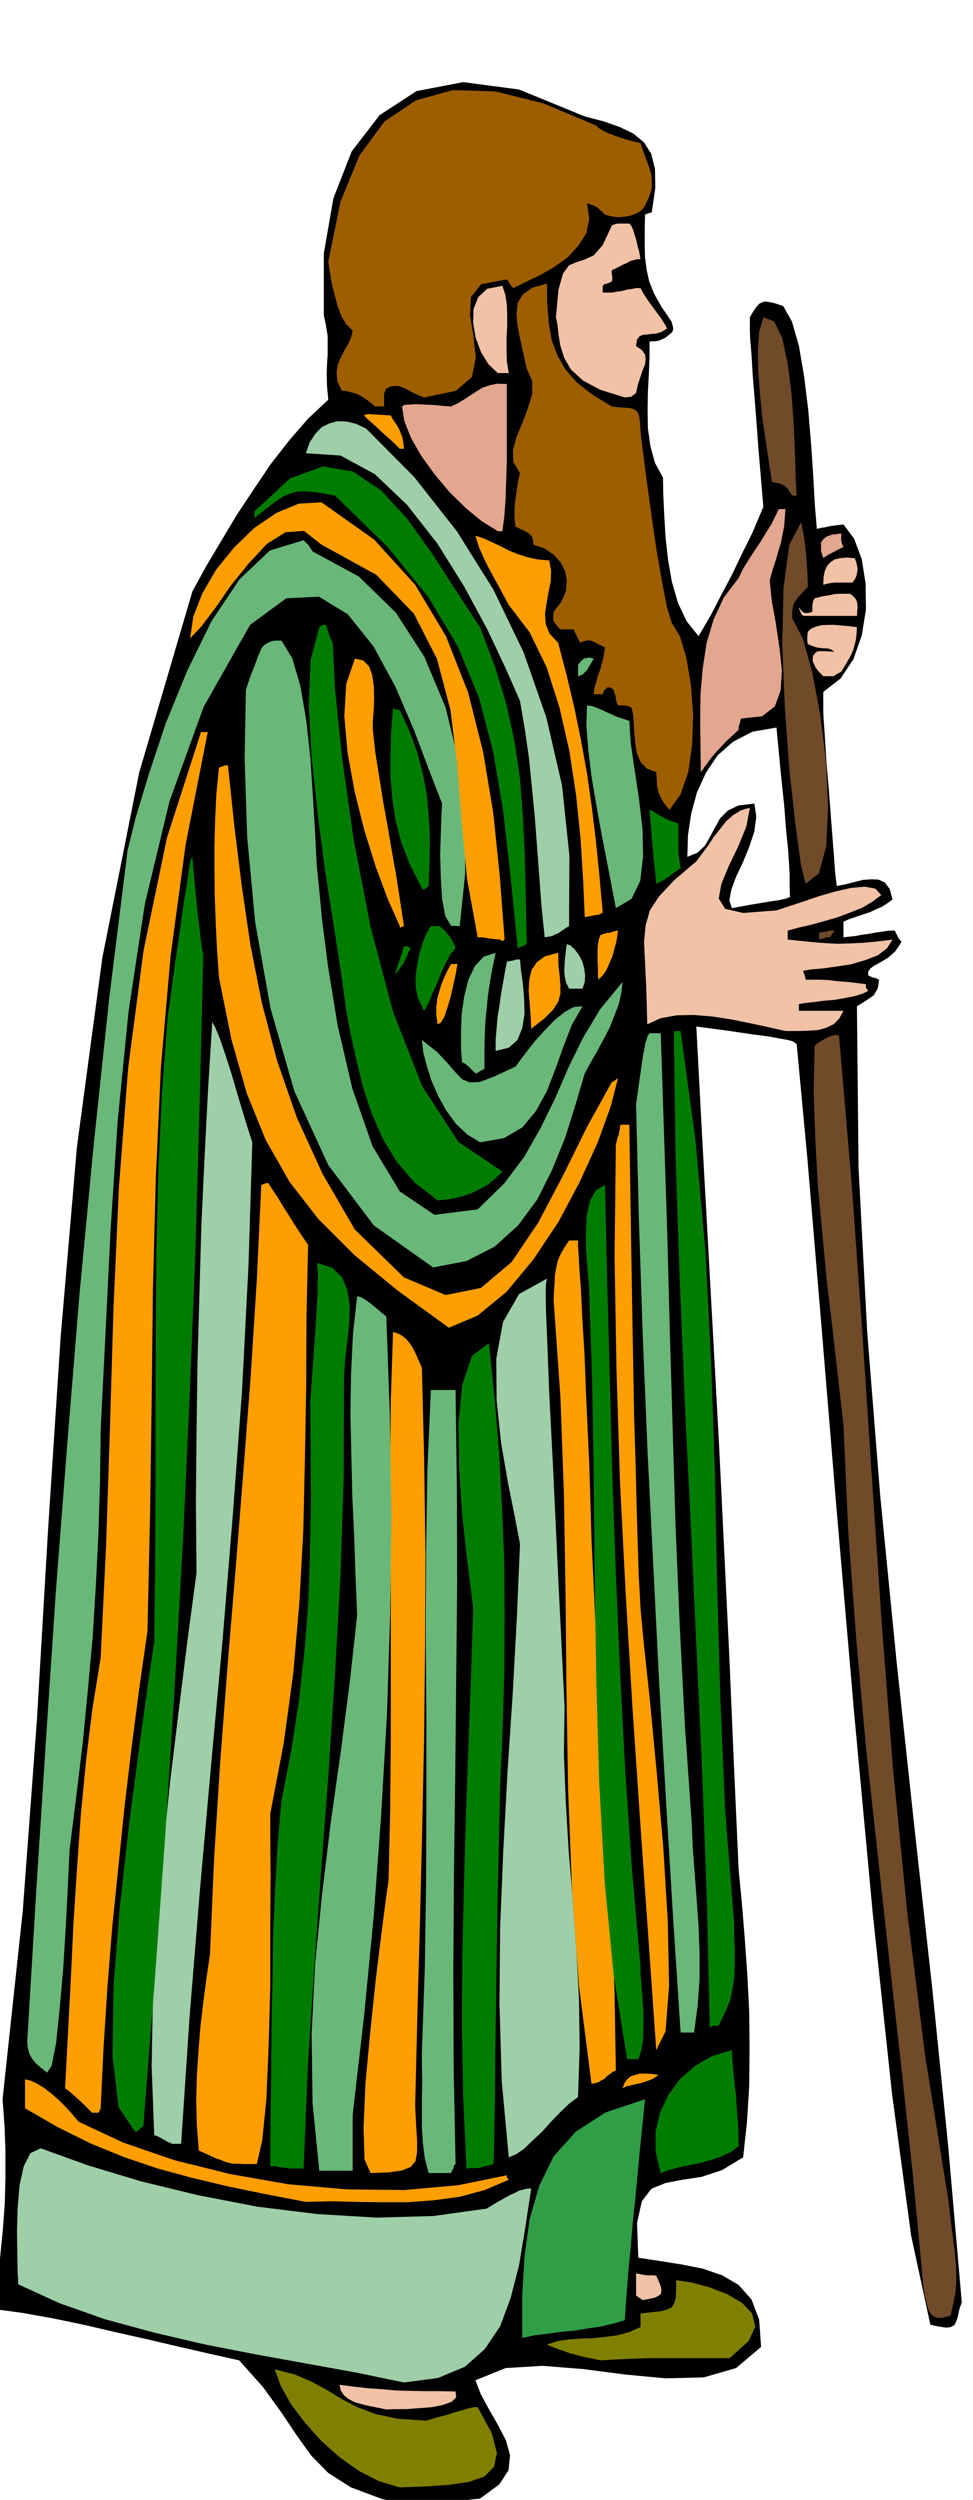
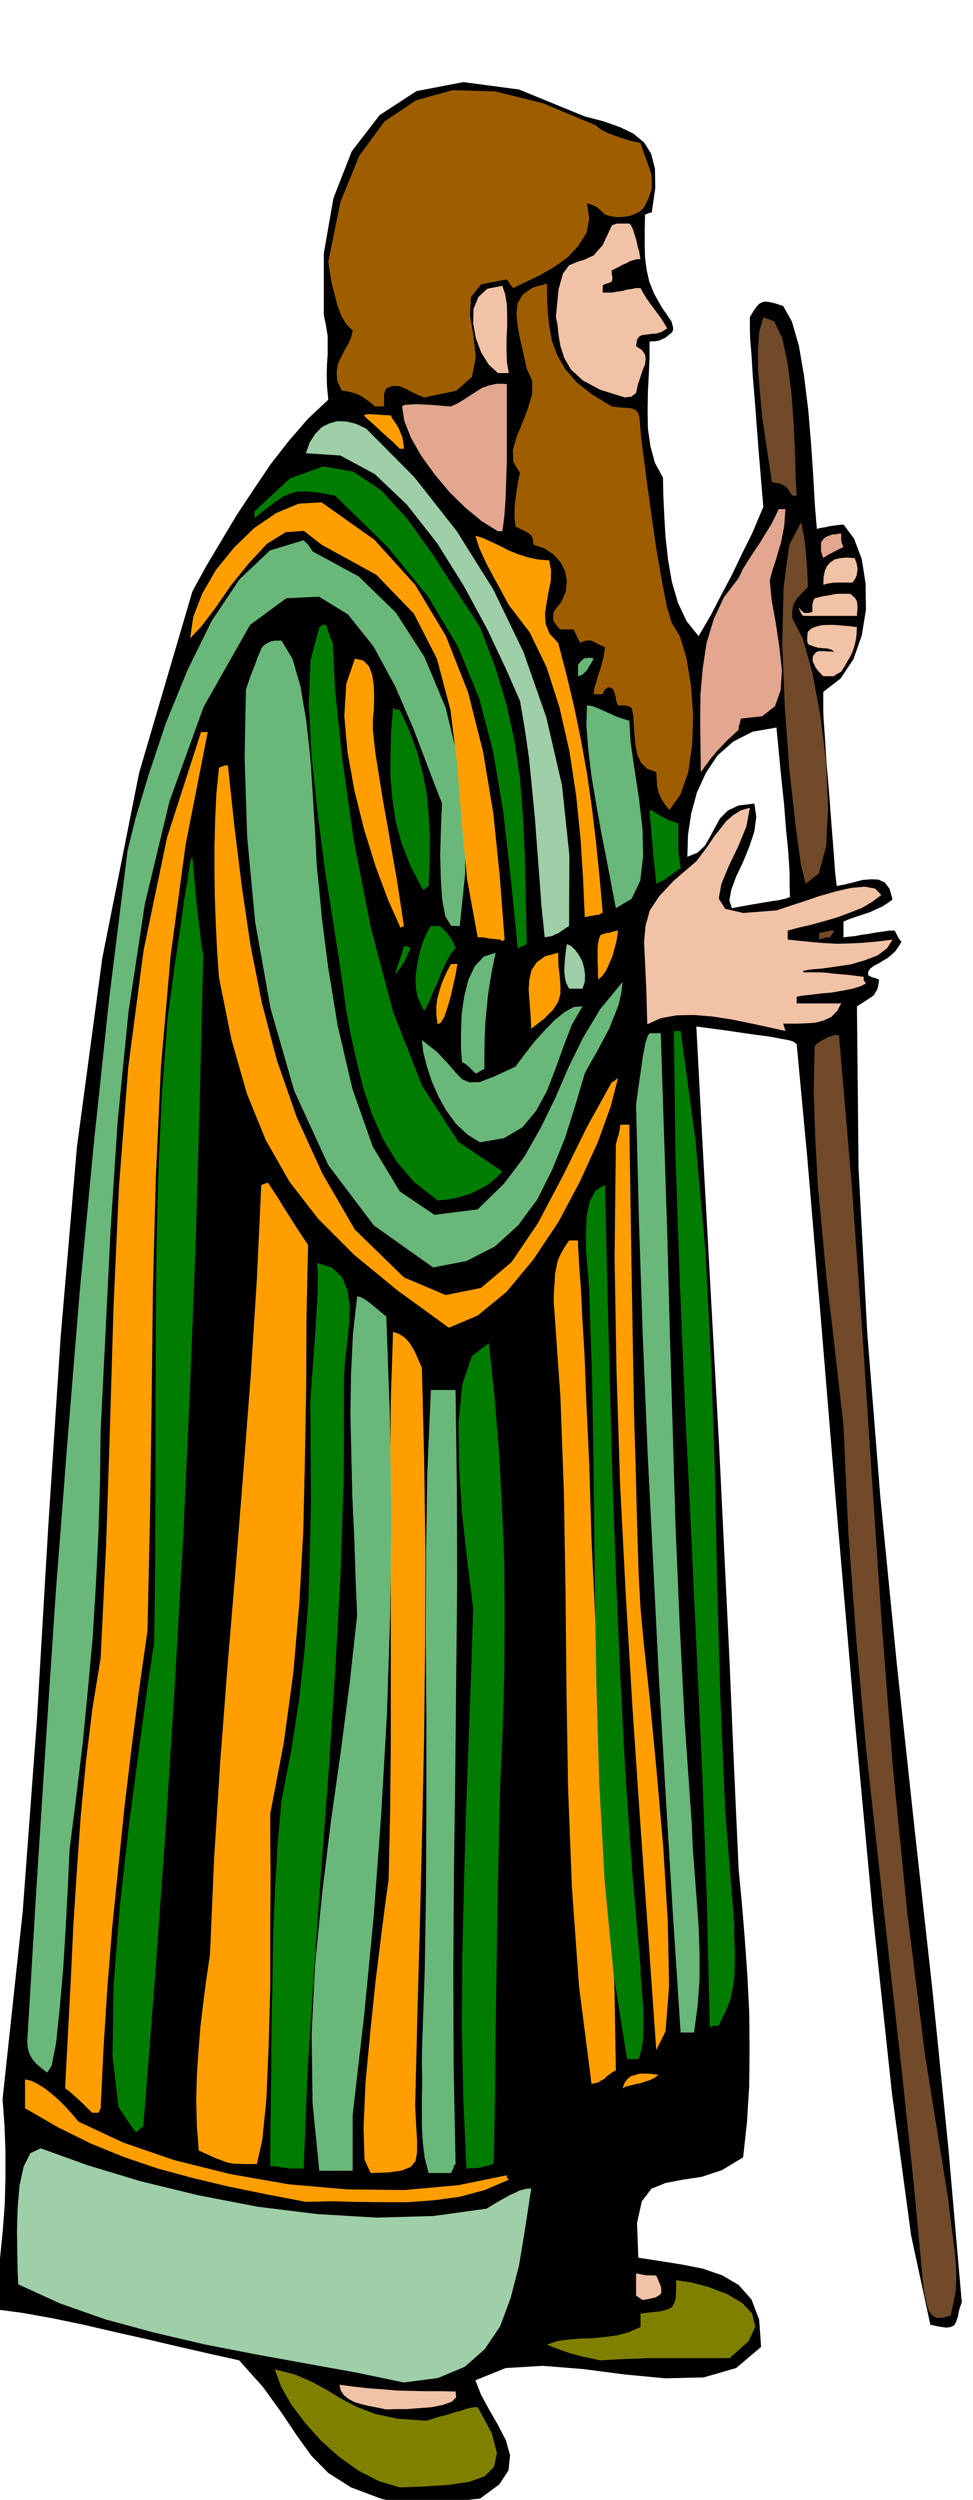
<svg xmlns="http://www.w3.org/2000/svg" width="490.455" height="1259.248" fill-rule="evenodd" stroke-linecap="round" preserveAspectRatio="none" viewBox="0 0 3035 7793">
  <style>.pen1{stroke:none}.brush2{fill:olive}.brush3{fill:#f2c2a6}.brush4{fill:#9ecfa8}.brush6{fill:#704a29}.brush7{fill:#ff9e00}.brush8{fill:#69b87a}.brush9{fill:#007d00}.brush10{fill:#9e5e00}.brush11{fill:#e3a68f}</style>
  <path d="m1323 7817-132-27-96-36-71-45-53-54-46-64-47-70-57-79-75-84-94-21-96-22-98-23-98-22-99-23-96-20-95-17-90-12 11-84 10-83 8-82 6-81 2-82v-81l-3-81-6-80 63-587 44-593 35-597 39-597 51-595 79-588 115-578 166-565 42-77 47-79 49-82 53-80 54-80 57-73 59-68 63-59-4-42-1-36 1-33 2-29v-59l-5-31-7-34V790l30-172 57-146 87-113 115-75 146-28 174 23 205 84 58 15 51 18 42 20 34 28 22 35 12 47 1 60-11 76-11 3-10 4-1 50v45l1 39 5 38 8 36 15 38 23 41 32 47 1 5 2 6 1 5 1 6-2 8-3 4-11 9-9 7-9 4-8 4-9 2-8 1h-8l-7 1v47l-2 53-3 55-1 59 1 57 8 56 14 51 25 46 1 54 3 64 4 68 8 71 12 69 19 65 27 57 37 46 13-22 25-43 30-58 35-66 33-69 31-62 22-52 13-31-15-178-10-133-8-98-4-67-4-46-1-30v-39l11-19 10-14 8-9 10-5 10-2 14 2 17 4 24 8 27 48 22 76 16 94 13 105 9 107 7 104 5 90 6 71 2-1 6-1 7-2 10-1 11-3 13-2 15-2 19-2 33 44 24 64 12 76 1 82-13 80-26 74-40 60-54 42v62l1 22 4 56 5 79 8 93 7 94 7 88 5 69 5 42 26-5 28-7 27-7 27-2 22 1 20 9 15 20 9 33-15 11-17 11-18 8-19 9-21 7-21 7-21 7-21 9v49l16-2 20-2 21-4 23-3 21-4 22-3 19-3h18l5 10 5 10 5 8 6 7-10 16-10 14-12 11-12 10-14 8-13 8-14 7-12 9-7 10v11l5 3 9 4 9 2 11 5-2 16-3 13-6 10-6 10-10 7-12 8-14 9-16 10 5 504 27 512 41 514 51 516 55 511 56 505 50 495 42 483-8 23-4 21-5 15-6 12-11 6-14 2-22-3-28-6-60-278-60-445-60-562-58-625-55-637-49-594-42-499-33-352-6-5-7-4-14-4-23-4-37-7-54-7-74-11-98-13 17 323 18 327 18 326 18 330 16 329 16 330 14 331 15 332 10 104 9 110 8 113 6 116 1 115-1 116-7 113-12 110-66 40-64 21-60 9-52 10-44 18-30 39-15 68 4 108 66 10 69 11 66 13 61 21 51 30 40 45 24 63 6 85-78 66-101 29-119 3-127-12-131-17-126-10-115 7-94 38 17 44 26 48 27 47 25 48 13 47-5 47-29 44-60 44-22 2-22 3-22 4-21 5-23 3-22 4-21 3-21 4zm960-4986 54-10 42-7 30-5 21-3 13-3 10-2 5-3 6-1-1-38v-34l-2-36-3-43-6-58-6-78-11-105-13-137-75 13-60 31-49 43-36 54-28 61-18 66-10 67-2 68 32-13 23-22 16-28 15-28 16-29 24-24 33-16 50-6 6 41-6 46-16 48-20 49-21 44-15 41-6 33 8 24z" class="pen1" style="fill:#000" />
  <path d="m1247 7754-64-19-63-32-62-44-56-50-51-57-43-57-32-57-19-52 63 16 53 23 46 25 46 28 48 25 57 22 71 15 89 6 36-11 31-8 24-8 20-5 14-5 13-3 11-2h11l44 81 16 62-9 43-30 30-49 17-62 9-73 5-80 3z" class="pen1 brush2" />
  <path d="m1205 7511-29-6-26-5-24-6-21-6-18-10-14-11-10-15-4-18 45 6 45 5 43 3 45 4 43 1 45 1h46l50 1 2 18-14 14-28 10-35 7-40 3-40 3h-35l-26 1z" class="pen1 brush3" />
  <path d="m1260 7427-149-31-155-28-160-29-159-31-158-37-151-41-142-50-129-59-2-39-1-57-1-70 2-72 6-71 13-59 21-41 32-15 147 53 166 50 177 43 186 36 187 23 185 11 177-5 166-23 31-19 25-14 18-10 16-7 11-6 12-3 11-3 15-1-19 125-19 115-26 101-33 89-48 71-62 55-84 35-106 14z" class="pen1 brush4" />
  <path d="m1873 7358-28-6-25-5-22-6-20-5-19-7-18-6-18-7-17-7 32-11 35-5 37-3 39-1 38-4 38-5 37-10 36-16v-42l34-4 28-3 20-5 15-7 8-13 5-17 1-24v-31l47 7 56 15 55 21 48 28 31 33 10 41-21 45-59 53h-253l-51 2-50 2-49 3z" class="pen1 brush2" />
-   <path d="M1629 7288v-131l7-123 16-116 30-104 45-92 69-77 93-60 123-41-17 167-12 129-10 97-6 74-6 57-4 52-4 51-4 62-35 10-37 9-41 6-42 7-44 4-42 6-41 5-38 8z" class="pen1" style="fill:#309e47" />
  <path d="m2881 7135-32-339-36-338-38-338-37-336-37-337-30-335-25-335-15-333-17-150-17-150-18-150-14-149-14-150-8-146-5-145 3-142 5-7 9-6 9-6 12-6 11-6 11-3 9-2 10 2 39 456 33 457 30 457 31 457 35 454 45 453 56 449 72 446 7 60 7 55 6 47 4 44 1 40-2 39-7 37-9 40-24 6-17 1-13-6-9-9-8-15-4-18-5-21-4-22z" class="pen1 brush6" />
  <path d="m2005 7170-11-7-10-7v-69l7 1 8 2 8 1 8 2h23l9 1 8 18 6 15 2 12-1 11-7 6-11 6-17 4-22 4z" class="pen1 brush3" />
  <path d="m954 6864-125-24-117-24-113-27-107-29-106-36-103-42-103-51-102-59v-90l18 4 21 10 21 13 23 18 21 18 22 22 21 23 20 24 139 65 160 55 173 43 182 32 183 16 179 2 168-15 152-31v7l6 7-75 32-78 21-81 11-80 6h-82l-81-1-80-2-76 2z" class="pen1 brush7" />
  <path d="m1156 6774-19-42-3-99 6-140 15-159 17-163 18-145 14-109 8-54 5-217 2-215v-429l-2-214v-213l2-212 7-211 16 5 14 8 11 9 11 13 9 14 9 17 9 21 11 25 7 284 4 287-1 288-3 288-6 288-7 289-8 288-7 289 3 60 3 48v36l-5 28-15 18-27 11-41 6-57 2z" class="pen1 brush7" />
  <path d="m1337 6774-12-46-6-47-3-49v-98l1-47-1-46v-43l9-261 4-261 1-260v-258l-2-259 1-257 4-256 11-253h77l4 299 1 300-3 300-3 302-4 300-2 303 1 303 6 306-5 5-2 9-4 7-3 7h-70z" class="pen1 brush8" />
-   <path d="m2061 6774-16-66v-63l14-60 26-55 37-50 46-40 54-31 61-18 2 36 3 36 4 36 4 36 2 36 3 38 2 39 1 42-24 18-29 14-32 11-32 9-35 7-33 7-31 8-27 10z" class="pen1 brush9" />
  <path d="M1052 6767h-56l-21-210-3-216 11-219 22-221 27-222 31-219 28-216 23-209-5-119-4-123-6-127-3-128-3-129 2-127 6-124 13-117 10 2 10 5 9 6 11 8 10 8 12 10 13 11 16 13 11 308 5 310-4 311-10 312-18 312-23 313-30 311-36 312v174h-48z" class="pen1 brush8" />
  <path d="m906 6760-9-1-7-1-9-1-7-1-8-2-8-1h-15l1-145 2-145 1-145 3-144 2-144 6-141 8-140 12-136 31-159 24-156 17-155 12-153 5-155 3-154-1-156-1-157 9-127 7-95 4-70 3-49v-34l1-23-2-17-1-16 47 15 31 30 17 41 7 50-2 54-6 58-7 58-3 55-1 308-10 307-17 305-20 306-23 305-22 307-20 310-13 314h-41zm549 0-10-219-4-219 1-219 5-219 6-219 8-217 8-217 7-216-8-66-13-104-14-130-9-141-2-138 12-120 30-89 53-40 18 174 14 172 9 169 7 169 1 169-1 172-5 176-8 183-8 348-4 272-3 203-1 147-2 98-1 60-1 32-1 15-15 4-11 3-9 2-7 3h-9l-9 1h-11l-13 1z" class="pen1 brush9" />
  <path d="m760 6746-17-1h-14l-12-2-12-3-15-6-17-6-24-11-29-13-6-78-2-78 2-77 5-76 6-76 9-76 10-76 11-75 13-301 19-300 23-301 25-300 24-301 23-299 19-299 14-297 10-4 11-3 15 23 16 24 15 25 16 25 15 24 16 25 16 24 16 24-5 223-1 224-4 222-5 222-12 221-19 221-30 220-42 220v66l1 125-1 163v184l-5 184-7 167-13 129-17 74h-41z" class="pen1 brush7" />
-   <path d="m1587 6725-22-237-7-240 2-241 10-241 13-242 16-240 13-238 10-233-15-79-22-109-22-127-14-133-1-130 21-114 50-87 87-48-3 15-1 28 1 55 4 99 6 157 12 232 15 321 21 428-2 149 6 151 9 152 13 153 11 153 8 153 2 152-5 153-28 21-28 27-29 30-28 31-30 28-26 25-25 17-22 9zm-1050-42-9-4-7-3-6-4-6-3-7-4-7-4-7-3-7-2-8-215 4-220 11-224 20-223 23-224 27-221 27-217 28-209-2-219 2-217 3-217 6-214 6-215 10-212 11-213 13-210 9 16 15 36 17 50 19 59 18 62 18 60 16 52 13 40-12 386-20 388-29 390-32 391-36 391-35 392-32 392-26 392h-28z" class="pen1 brush4" />
  <path d="m419 6642-49-73-19-158 3-218 20-251 29-259 32-241 27-197 19-126 3-246 1-246v-246l1-244 2-245 6-242 11-241 18-237 22-162 18-121 12-87 10-58 5-38 4-20 3-10 3-5 6 68 5 53 4 41 4 33 3 26 3 25 3 27 6 33-11 453-13 456-18 456-21 457-26 457-29 457-33 457-36 458-8 6-5 5-4 3-3 3h-4l-4-3z" class="pen1 brush9" />
  <path d="m287 6586-11-11-10-10-11-11-10-9-11-10-10-9-11-9-10-7 9-171 9-170 8-171 11-170 12-169 16-167 20-164 26-160 17-352 12-365 11-374 17-376 29-374 48-365 73-351 106-329h21l-69 351-47 348-30 345-16 346-9 346-4 350-5 354-8 362-26 182-24 185-22 185-19 186-19 186-15 188-12 187-9 189-4 9-3 5h-20zm1655-76 6-17 9-12 11-9 14-4 14-4h18l19 1 21 3-12 9-14 7-15 5-15 5-16 3-15 4-14 3-11 6zm-97-14-39-305-22-306-12-308-5-307-3-308-5-305-11-303-21-299 1-32 2-26 1-24 4-20 4-21 8-19 12-22 16-24h28v18l2 28 2 41 5 63 4 85 7 117 6 151 9 193 7 234 11 234 13 235 15 236 13 236 12 238 8 238 4 240-10 5-9 7-9 6-7 8-10 5-9 6-11 3-11 2z" class="pen1 brush7" />
  <path d="m147 6461-19-15-14-12-10-11-6-9-6-11-3-10-3-13-1-16 28-468 30-466 31-466 36-465 38-465 44-463 49-462 57-458 25-101 41-136 53-159 67-164 76-155 87-130 95-90 105-32 5 5 9 9 7 10 7 11 144 78 116 113 89 138 66 158 41 169 20 175v173l-17 164-27-1-18-30-10-53-4-66-2-72 2-68 2-57 2-35-40-103-48-127-58-135-68-125-80-100-90-55-102 5-113 83-145 256-106 293-77 320-51 336-34 342-22 339-16 324-15 300-2 161-5 162-8 162-10 163-15 163-16 165-20 165-21 167-2 42-4 87-6 115-8 129-11 124-11 106-14 71-14 21z" class="pen1 brush8" />
  <path d="m1956 6419-42-264-28-290-17-309-9-317-5-321-3-314-5-301-9-276-2-34-4-45-4-52v-54l2-53 10-45 18-33 29-17 7 302 8 302 8 303 11 305 13 304 16 307 21 307 27 310v21l3 34 3 40 3 44v44l-1 42-6 34-9 26h-35z" class="pen1 brush9" />
  <path d="m2047 6391-25-357-25-354-24-354-21-352-18-352-11-351-6-352 4-351 2-8 2-8 2-8 3-7 1-8 2-8 1-8 1-7h28l6 390 5 298 4 222 5 165 3 123 3 103 3 97 6 111 10 107 19 177 21 221 21 240 14 231 4 200-11 141-29 59z" class="pen1 brush7" />
  <path d="m2123 6336-24-367-22-363-21-361-18-359-18-359-15-360-12-361-9-363 9-65 7-48 5-36 5-25 3-18 4-11 3-10 6-9h35l10 306 10 307 8 306 9 307 9 306 13 310 16 311 22 315 3 74 6 78 6 80 6 83 3 83v84l-6 82-11 83h-42z" class="pen1 brush8" />
  <path d="m2214 6322-9-392-14-391-18-390-18-389-19-390-16-386-13-387-5-383h21l46 338 31 344 18 347 12 351 7 350 10 352 15 350 28 349v42l2 42v39l-1 39-5 38-8 39-16 39-21 42h-16l-6 2-5 5z" class="pen1 brush9" />
  <path d="m1400 4139-161-117-134-110-112-112-90-116-74-130-59-145-48-168-39-194-6-86-4-82-3-82-1-80v-81l2-80 4-82 8-81 5-2 6-2 7-3h10l20 189 23 186 27 184 36 182 47 179 62 178 80 175 101 174 153 149 130 55 110-22 96-81 83-123 77-146 75-152 77-139 9-5 11-9-23 89-40 111-56 123-67 126-78 117-84 101-90 74-90 38z" class="pen1 brush7" />
  <path d="m1351 3951-185-131-142-188-106-231-74-257-48-269-25-266-8-247 4-212 15-44 13-33 9-25 7-16 5-12 6-7 6-5 8-4 10-5 11-2h21l34 56 25 86 18 105 13 118 8 120 7 115 5 101 8 78 8 86 19 149 30 185 46 197 63 180 85 141 108 73 135-17 82-80 64-85 51-90 45-92 41-95 45-92 54-90 70-85-4 34-8 36-14 36-15 38-19 36-20 37-20 35-18 33-29 98-32 102-40 99-47 94-60 81-73 66-88 45-104 20z" class="pen1 brush8" />
  <path d="m1365 3742-72-56-56-65-44-73-34-78-27-82-20-82-18-80-14-75-16-117-23-149-27-170-23-178-19-178-9-163 6-139 27-102 10-7h11l2 7 3 8 2 7 3 8 2 7 3 7 3 6 3 6 7 145 22 214 36 254 53 273 70 264 91 232 113 174 137 92-21 21-23 19-27 15-26 13-28 9-27 7-27 4-23 2z" class="pen1 brush9" />
  <path d="m1497 3561-40-25-35-33-30-41-25-45-21-48-15-47-11-43-4-37 47 37 33 35 24 28 21 22 23 10 32-1 45-17 67-31 14-19 21-28 26-33 30-33 31-32 31-25 29-16 27-2-33 57-26 67-25 70-27 70-34 62-42 51-58 34-75 13z" class="pen1 brush8" />
  <path d="m1483 3346-11-11-10-10-11-9-10-5-3-43v-51l2-56 8-55 13-52 20-42 28-30 37-12-10 48-8 45-6 41-4 41-4 40-2 44-1 48v55l-8 4-5 3-4 2-3 3-4 1-4 1z" class="pen1 brush8" />
-   <path d="M1546 3276v-35l3-35 3-36 6-36 5-36 6-34 6-34 6-32 9-2 11-2 10-3h11l3 33 6 43 4 47 1 48-7 43-15 37-27 24-41 10z" class="pen1 brush4" />
-   <path d="m2450 3214-53-12-56-12-59-12-58-9-59-5-54 1-50 9-42 19-3-109-4-84-3-65 5-51 13-46 29-44 47-50 69-59 19-25 19-26 18-27 19-24 18-23 22-19 24-15 28-8-11 59-26 63-29 60-23 56-8 45 20 32 56 13 104-8 36-12 46-15 50-17 52-15 48-11 43-4 33 6 19 20-28 21-32 19-38 15-40 15-42 12-40 11-39 9-33 9v28l39 4 40 4 37 3 39 2 39-1 41-2 44-4 48-6-17 27-29 22-39 15-44 13-46 7-43 6-36 3-24 4v5l3 6 2 7 2 10h46l23 1 24 3 23 2 24 2 24 3 24 3v10l7 11-16 8-25 8-31 6-34 6-35 3-31 4-27 3-17 3v21h139l-13 24-18 18-23 11-26 7-29 2-27 1h-45z" class="pen1 brush3" />
+   <path d="m2450 3214-53-12-56-12-59-12-58-9-59-5-54 1-50 9-42 19-3-109-4-84-3-65 5-51 13-46 29-44 47-50 69-59 19-25 19-26 18-27 19-24 18-23 22-19 24-15 28-8-11 59-26 63-29 60-23 56-8 45 20 32 56 13 104-8 36-12 46-15 50-17 52-15 48-11 43-4 33 6 19 20-28 21-32 19-38 15-40 15-42 12-40 11-39 9-33 9v28l39 4 40 4 37 3 39 2 39-1 41-2 44-4 48-6-17 27-29 22-39 15-44 13-46 7-43 6-36 3-24 4v5h46l23 1 24 3 23 2 24 2 24 3 24 3v10l7 11-16 8-25 8-31 6-34 6-35 3-31 4-27 3-17 3v21h139l-13 24-18 18-23 11-26 7-29 2-27 1h-45z" class="pen1 brush3" />
  <path d="m1657 3207-2-42-3-40-3-38 2-33 7-30 16-24 26-19 41-11 1 40 4 34 2 29v26l-7 24-16 25-27 27-41 32zm-292-14-4-29v-26l3-25 6-22 7-23 9-22 10-21 11-20h20l-2 10-4 24-7 31-8 36-10 34-10 30-11 18-10 5z" class="pen1 brush7" />
  <path d="m1316 3137-13-27-6-31-1-35 5-35 7-36 10-33 12-30 14-23h28l5 5 6 5 6 6 7 8 6 8 7 10 6 12 6 15-15 17-14 26-15 31-13 34-14 30-11 28-10 19-6 10-4-7-3-7z" class="pen1 brush9" />
  <path d="m1775 3082-9-18-4-17-2-20 1-18 1-19 2-17 2-17 2-13 12 5 13 12 12 16 11 20 6 21 3 23-1 21-7 21h-42z" class="pen1 brush4" />
  <path d="m1866 3054-1-20v-18l-1-19v-36l1-17 3-16 5-13 7-3 7-2 6-2h7l6-2 7-2 7-2 8-1-2 13-3 20-6 22-7 26-10 23-10 22-12 16-12 11z" class="pen1 brush7" />
  <path d="m1233 3040 2-12 3-11 4-12 4-11 4-12 4-11 3-12 3-9h10l11 6-8 15-5 13-5 9-4 10-6 7-5 8-7 9-8 13zm382-84-23-229-23-202-31-183-44-167-66-160-92-154-126-155-165-161-49-9-37-4h-29l-24 6-23 10-24 16-29 22-36 29v-21l111-103 103-37 93 16 88 59 81 88 78 109 75 116 74 113 47 123 36 119 25 115 17 116 9 117 6 123 3 131 3 144-6 3-6 3-7 3-9 4z" class="pen1 brush9" />
  <path d="m1560 2929-11-1-10-1-9-1-8-1-9-2-8-1h-15l-33-181-17-180-14-178-21-170-42-159-72-141-117-121-171-94-55-43-57 4-58 36-56 60-56 69-49 71-44 58-35 37 10-68 28-72 43-74 56-69 63-61 69-47 70-29 71-4 164 116 128 141 96 160 69 175 47 186 32 193 20 196 15 196-7 5-7-5z" class="pen1 brush7" />
  <path d="m1699 2922-10-97-7-95-7-93-7-92-9-92-9-90-13-90-15-88-44-100-58-123-73-135-83-133-95-121-100-95-107-58-108-7 12-34 17-26 20-21 24-12 25-7 29 1 29 7 32 15 150 151 133 169 114 182 94 195 71 203 49 212 23 218-1 221-9 5-8 6-8 5-8 6-10 4-10 5-12 2-11 2z" class="pen1 brush4" />
  <path d="M2555 2929v-21l4-1 6-1 6-1 7-1 6-2 7-1h12l-7 10-7 11h-11l-9 3-9 2-5 2z" class="pen1 brush6" />
  <path d="m1247 2887-37-83-38-102-36-115-30-120-22-122-10-113 6-100 27-79 26 6 18 18 10 27 5 34 1 36-1 37-3 34v30l8 73 12 75 12 75 14 77 13 77 14 78 12 78 12 79-8 3-4 2-1-2v-3zm577-28-5-114-8-129-14-137-21-138-31-136-40-125-53-109-65-85-28-52-21-38-16-30-11-22-9-20-7-16-6-18-6-20 25 8 26 12 26 12 27 14 27 11 31 10 32 7 36 3 6 31-1 34-7 33-6 35-5 32 2 33 12 30 27 29 26 99 24 101 21 102 19 105 15 105 13 108 11 109 10 112-6 3-7 4h-7l-9 2-12 2-15 3z" class="pen1 brush7" />
  <path d="m1921 2831-13-68-15-78-17-87-16-89-15-89-10-84-6-75 2-62 16 2 16 6 14 6 15 7 14 6 17 8 18 6 22 7 4 67 12 83 14 92 11 94 2 87-9 76-27 56-49 29z" class="pen1 brush8" />
  <path d="m1316 2769-37-73-27-69-18-68-10-67-6-69v-69l2-73 6-75 3 3 4 3h5l9 1 30 66 24 65 17 64 13 66 6 66 4 70-1 73-3 79-9 7-5 4-4-1-3-3z" class="pen1 brush9" />
  <path d="m2513 2755-15-60-17-126-19-171-14-194-8-197 4-175 18-134 37-70 4 21 5 24 3 24 3 27 2 26 2 27 1 26 1 27-13 13-10 11-9 9-6 10-6 9-3 12-2 14v19l33 63 30 107 25 134 18 146 6 141-6 121-23 84-41 32z" class="pen1 brush6" />
  <path d="m2047 2755-3-30-3-28-3-29-2-28-3-30-2-28-3-29-2-28 8 2 9 6 10 6 12 7 12 6 12 6 13 4 14 5v86l2 17 2 18 3 18-19 13-14 11-11 7-7 6-7 3-6 3-6 3-6 3z" class="pen1 brush9" />
  <path d="m2088 2525-16-20-10-17-7-15-3-12-3-14v-12l-1-14-1-14-29-11-19-19-12-27-5-29-3-32-2-31-2-29-5-23-11-5-10-2h-21l-3-6-2-6-2-7v-6l-2-7-2-6-2-6-1-5-10-7h-10l-10 10-4 11h-28l2-20 6-18 5-20 7-18 5-19 5-18 3-18 2-15-17-8-11-6-10-5-6-2-7-1-7 1-9 2-10 5-6-11-5-10-5-11-5-10h-42l-9-10-6-8-5-7-1-6-1-6 1-6v-6l1-6 24-31 14-32 3-33-5-30-15-29-22-24-29-19-33-11-1-7v-7l-3-9-3-5-6-6-6-4-7-4-6-3-7-3-6-3-6-3-5-2-3-26v-24l1-23 3-21 3-21 3-19 3-18 4-15-21-35-1-38 12-42 18-43 17-45 13-44v-41l-17-38-11-49-10-45-8-42-3-36 4-33 16-26 29-21 46-13 1 66 5 59 9 52 18 48 25 43 35 40 47 37 62 38 23 3 19 1 15 1 13 4 9 6 6 12 3 20 2 29 2 23 8 61 11 85 14 101 15 103 17 97 15 78 15 50 26 43 20 67 14 84 7 93-3 92-12 86-24 70-35 49z" class="pen1 brush10" />
  <path d="m2186 2407-1-80-1-81 1-83 7-80 12-79 22-73 32-69 46-60 13-28 17-27 18-28 19-28 17-28 17-27 13-26 11-23h21l-2 27-2 27-5 25-5 26-8 26-8 28-10 30-9 33 6 62 13 72 11 74 8 72-4 63-18 50-40 31-66 7-2 9-2 8-3 8v10l-39 36-28 30-19 22-12 17-8 10-5 8-4 5-3 4z" class="pen1 brush11" />
  <path d="M1803 2108v-35l8-11 8-7 4-3 8-1 9-1 12 3-4 7-5 9-6 9-5 10-7 7-7 7-8 4-7 2z" class="pen1 brush8" />
  <path d="m2568 2108-10-10-8-9-7-10-4-9-4-9v-9l1-8 5-5 3-5 6-3 7-1h18l9 1h9l10 1-10-7-9-3-8-1h-7l-9-1-9-1-11-3-13-5-5-2-3-4-1-7v-14l1-6v-6l1-3 11-10 15-6 17-4 20-1h20l23 2 23 2 24 3-1 19-2 19-4 17-5 17-7 16-9 16-10 17-11 18-11 6-7 4-4 3-1 1h-33zm-62-188-5-4-2-4-2-4-2-4-2-5-1-6 6 9 9 8 5 1h7l6-1 9-3v-21l2-11 5-10 12-3 12-3 12-2 13-2 13-3 15-1h34l6 5 6 5 5 6 4 8 1 8 1 10-1 12-1 15h-167zm62-97 1-25 4-19 7-15 10-11 13-9 17-4 21-2 25 2 2 5 3 8 2 9 2 10-1 10-2 12-5 11-8 11h-58l-12 2-11 2-10 3z" class="pen1 brush3" />
  <path d="m2568 1740-3-9-2-7-2-6v-27l7-10 7-6 7-4 7-2 7-3h9l8-2 11-1v21l2 10 5 11-22 11-15 8-12 6-7 5-7 4v1zm-1015-84-50-31-50-41-51-50-46-55-42-58-32-56-21-53-7-45 8-5 16-1 20-1 24 1 23 1 24 2 21 2 17 1 21-10 20-12 18-12 19-12 19-12 23-8 24-5 30 1v235l-2 64-2 61-4 54-6 45h-14z" class="pen1 brush11" />
  <path d="m2471 1545-9-14-7-10-9-7-7-4-8-3-8-1-8-2-7-1-9-58-10-67-11-73-7-73-6-73-1-66 4-58 13-46 34 13 25 52 17 79 12 95 7 98 4 93 2 76 3 50h-14z" class="pen1 brush6" />
  <path d="m1247 1399-16-16-15-14-15-13-13-12-14-13-13-12-14-12-12-12 6-3 7-1h7l8 1h9l13 1 15 1 19 1 5 10 7 10 6 9 7 12 5 12 6 15 3 16 2 20h-13z" class="pen1 brush7" />
  <path d="m1170 1267-18-15-14-10-13-8-10-5-12-4-11-3-13-3-13-1-14-30-2-27 4-26 10-22 11-22 12-20 9-21 4-20-20-19-15-26-12-31-9-34-9-34-5-31-4-25-2-15 38-186 59-144 78-106 98-66 115-32 133 4 149 37 165 69 7 7 14 9 17 8 21 8 20 7 22 7 20 5 18 4 8 24 9 25 8 22 8 24 2 22v25l-8 25-13 28-6 9-11 10-14 7-17 6-20 3-19 1-20-3-18-5-10-10-8-7-7-6-6-3-6-3-6-2-7-3-6-1 7 48-9 45-25 39-33 36-42 30-45 26-44 21-39 19-9-10-4-7-4-6-3-4-80 15-32 40-3 57 11 66 7 66-12 60-49 43-100 21-22-9-17-8-14-8-12-5-12-5-12-1-13 1-16 7-3 5-2 6-2 6v39h-28z" class="pen1 brush10" />
  <path d="m1949 1239-77-24-54-29-37-34-21-36-12-38-6-35-3-31-5-23 8-86 14-50 19-26 24-10 25-8 28-13 28-32 28-60 4-3 6-2 7-2h38l5 5 6 12 5 16 6 19 4 19 5 17 2 14 2 9h-11l-11 3-11 3-10 6-12 5-11 6-12 6-12 6v10l2 10v8l-2 7-7 3-7 3-9 2-5 5v21h30l15-3 16-2 14-4 15-2 14-3h14l8 15 10 16 11 16 12 16 11 15 12 16 10 16 9 16-18 11-17 5-16 1-13 2-13 1-10 5-7 10-3 20 18 12 10 14 2 15-2 16-7 17-7 21-8 24-6 27-9 7-6 5h-5l-4 1h-5l-6 1zm-396-76-29-27-23-37-17-45-8-46 1-45 15-37 28-26 47-9 9 27 5 32 1 33v36l-2 36v36l1 36 6 36h-34z" class="pen1 brush3" />
</svg>